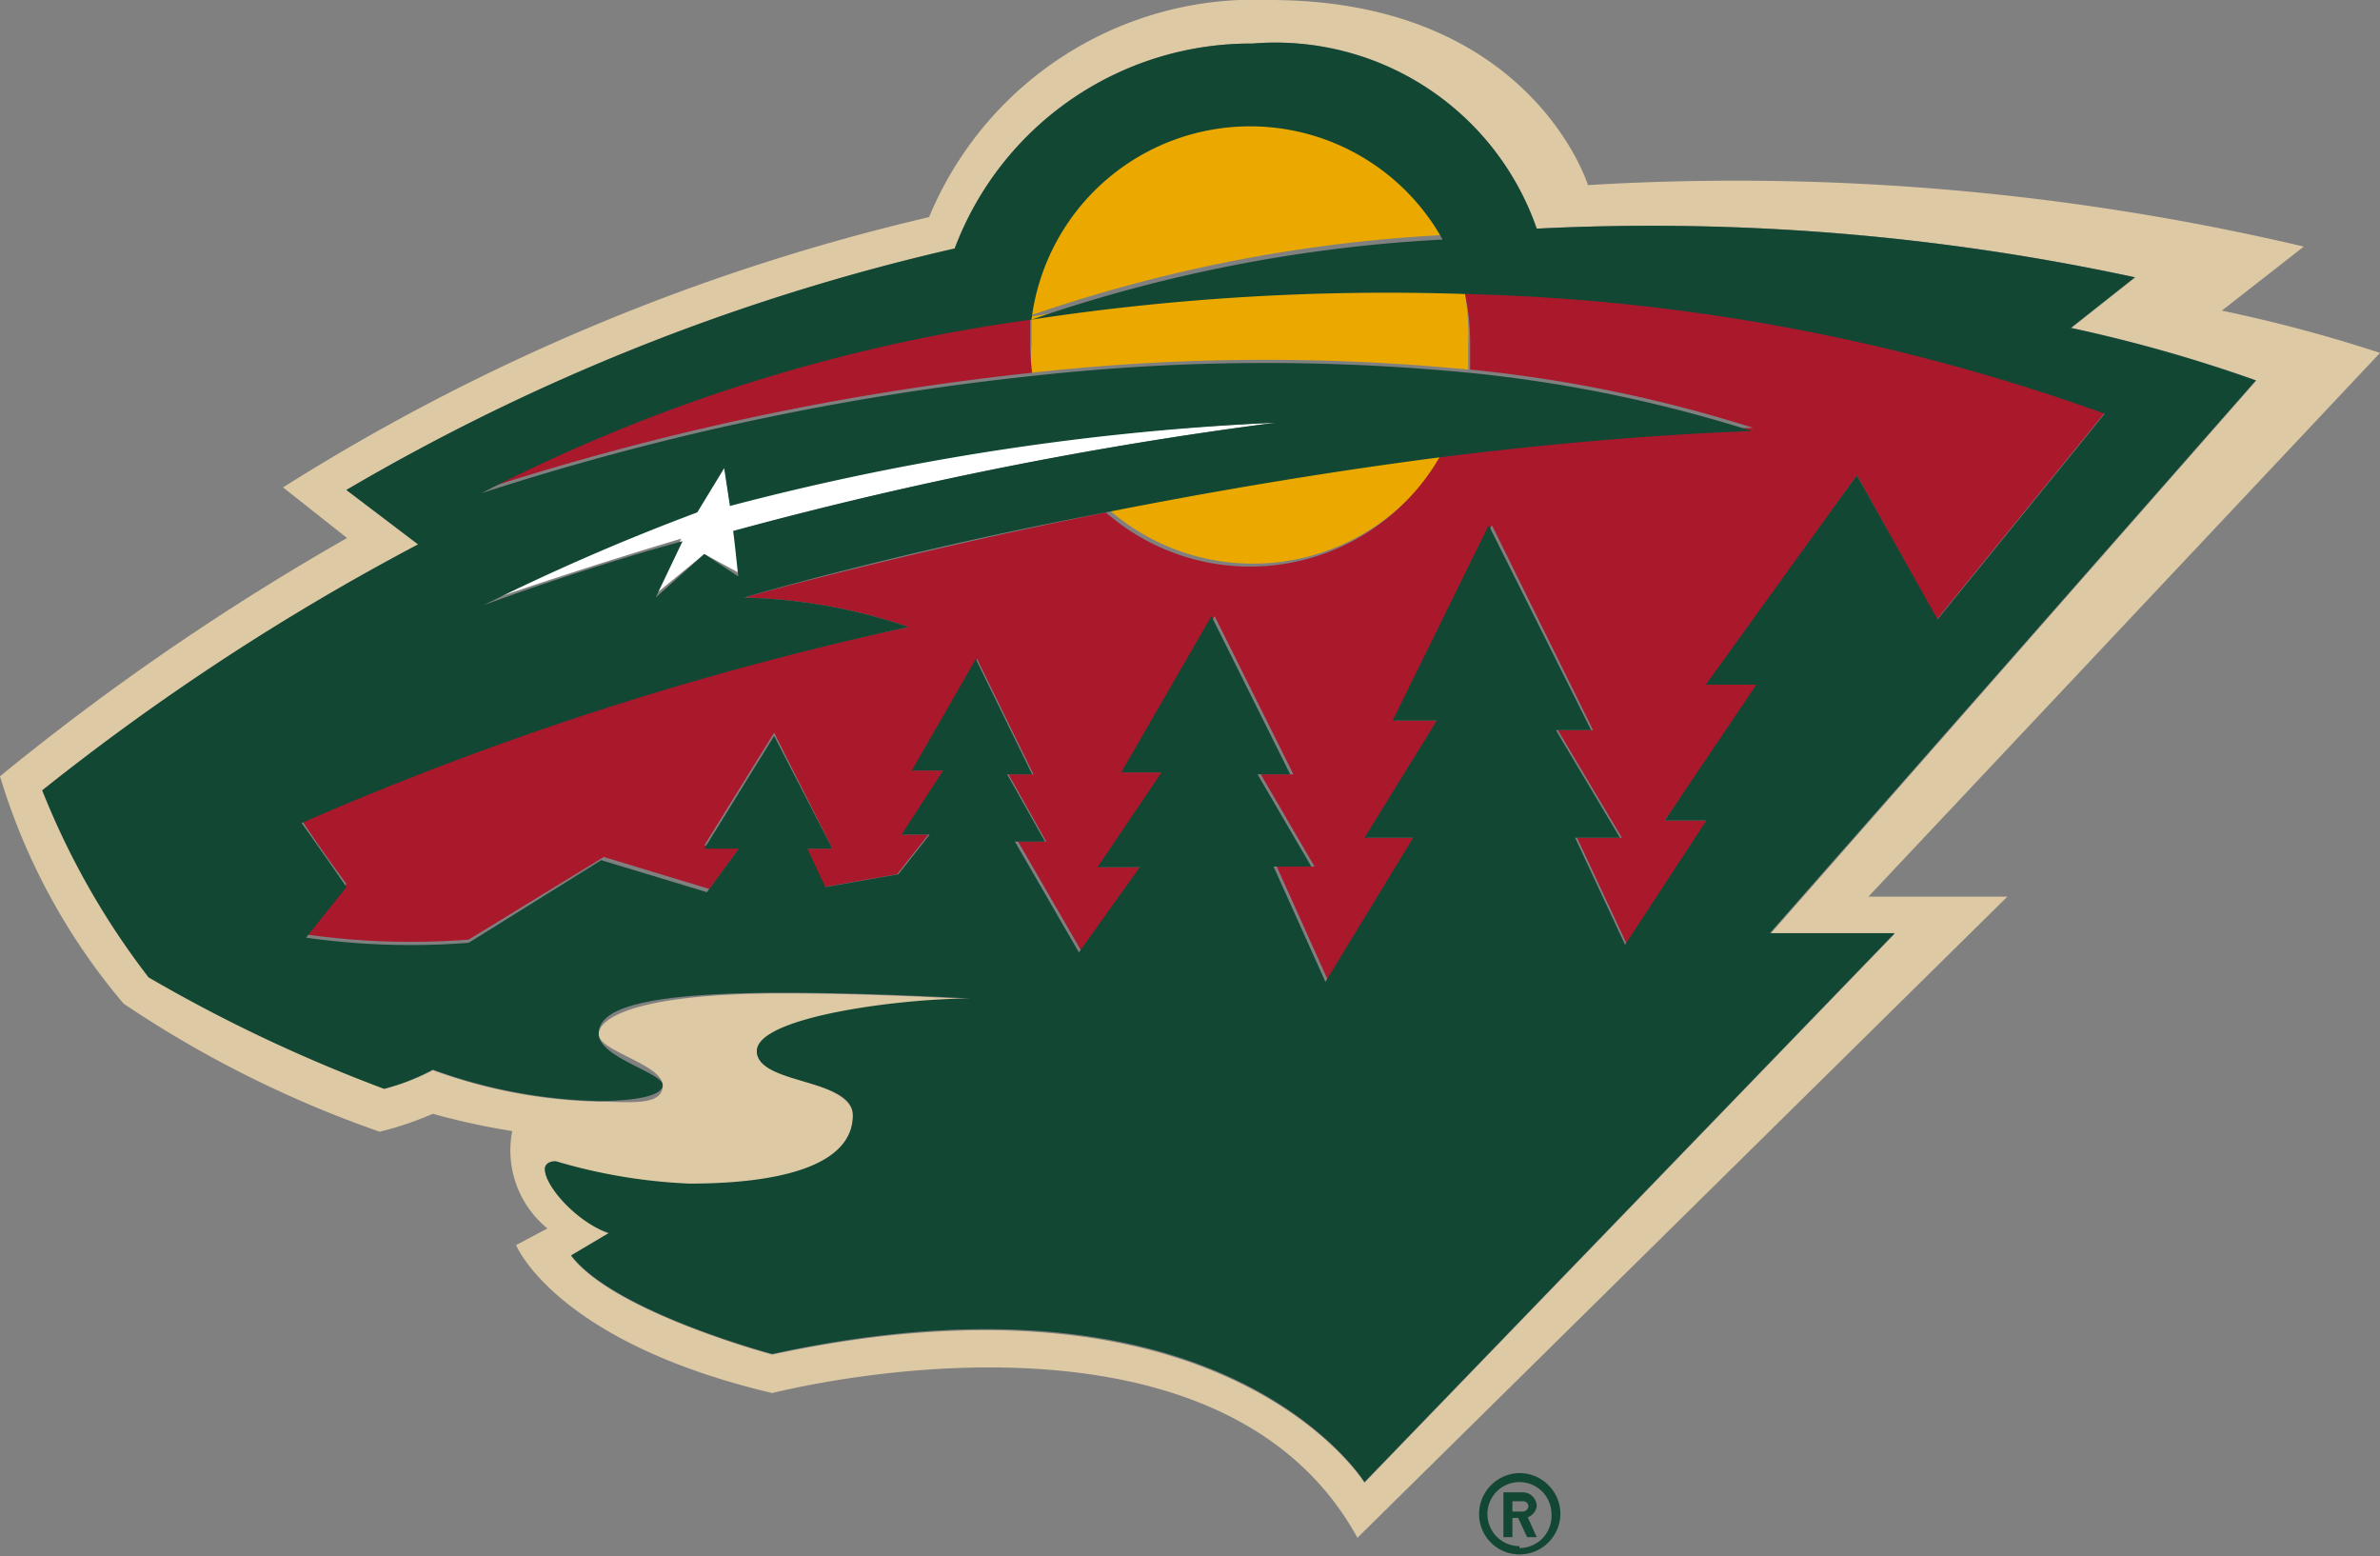
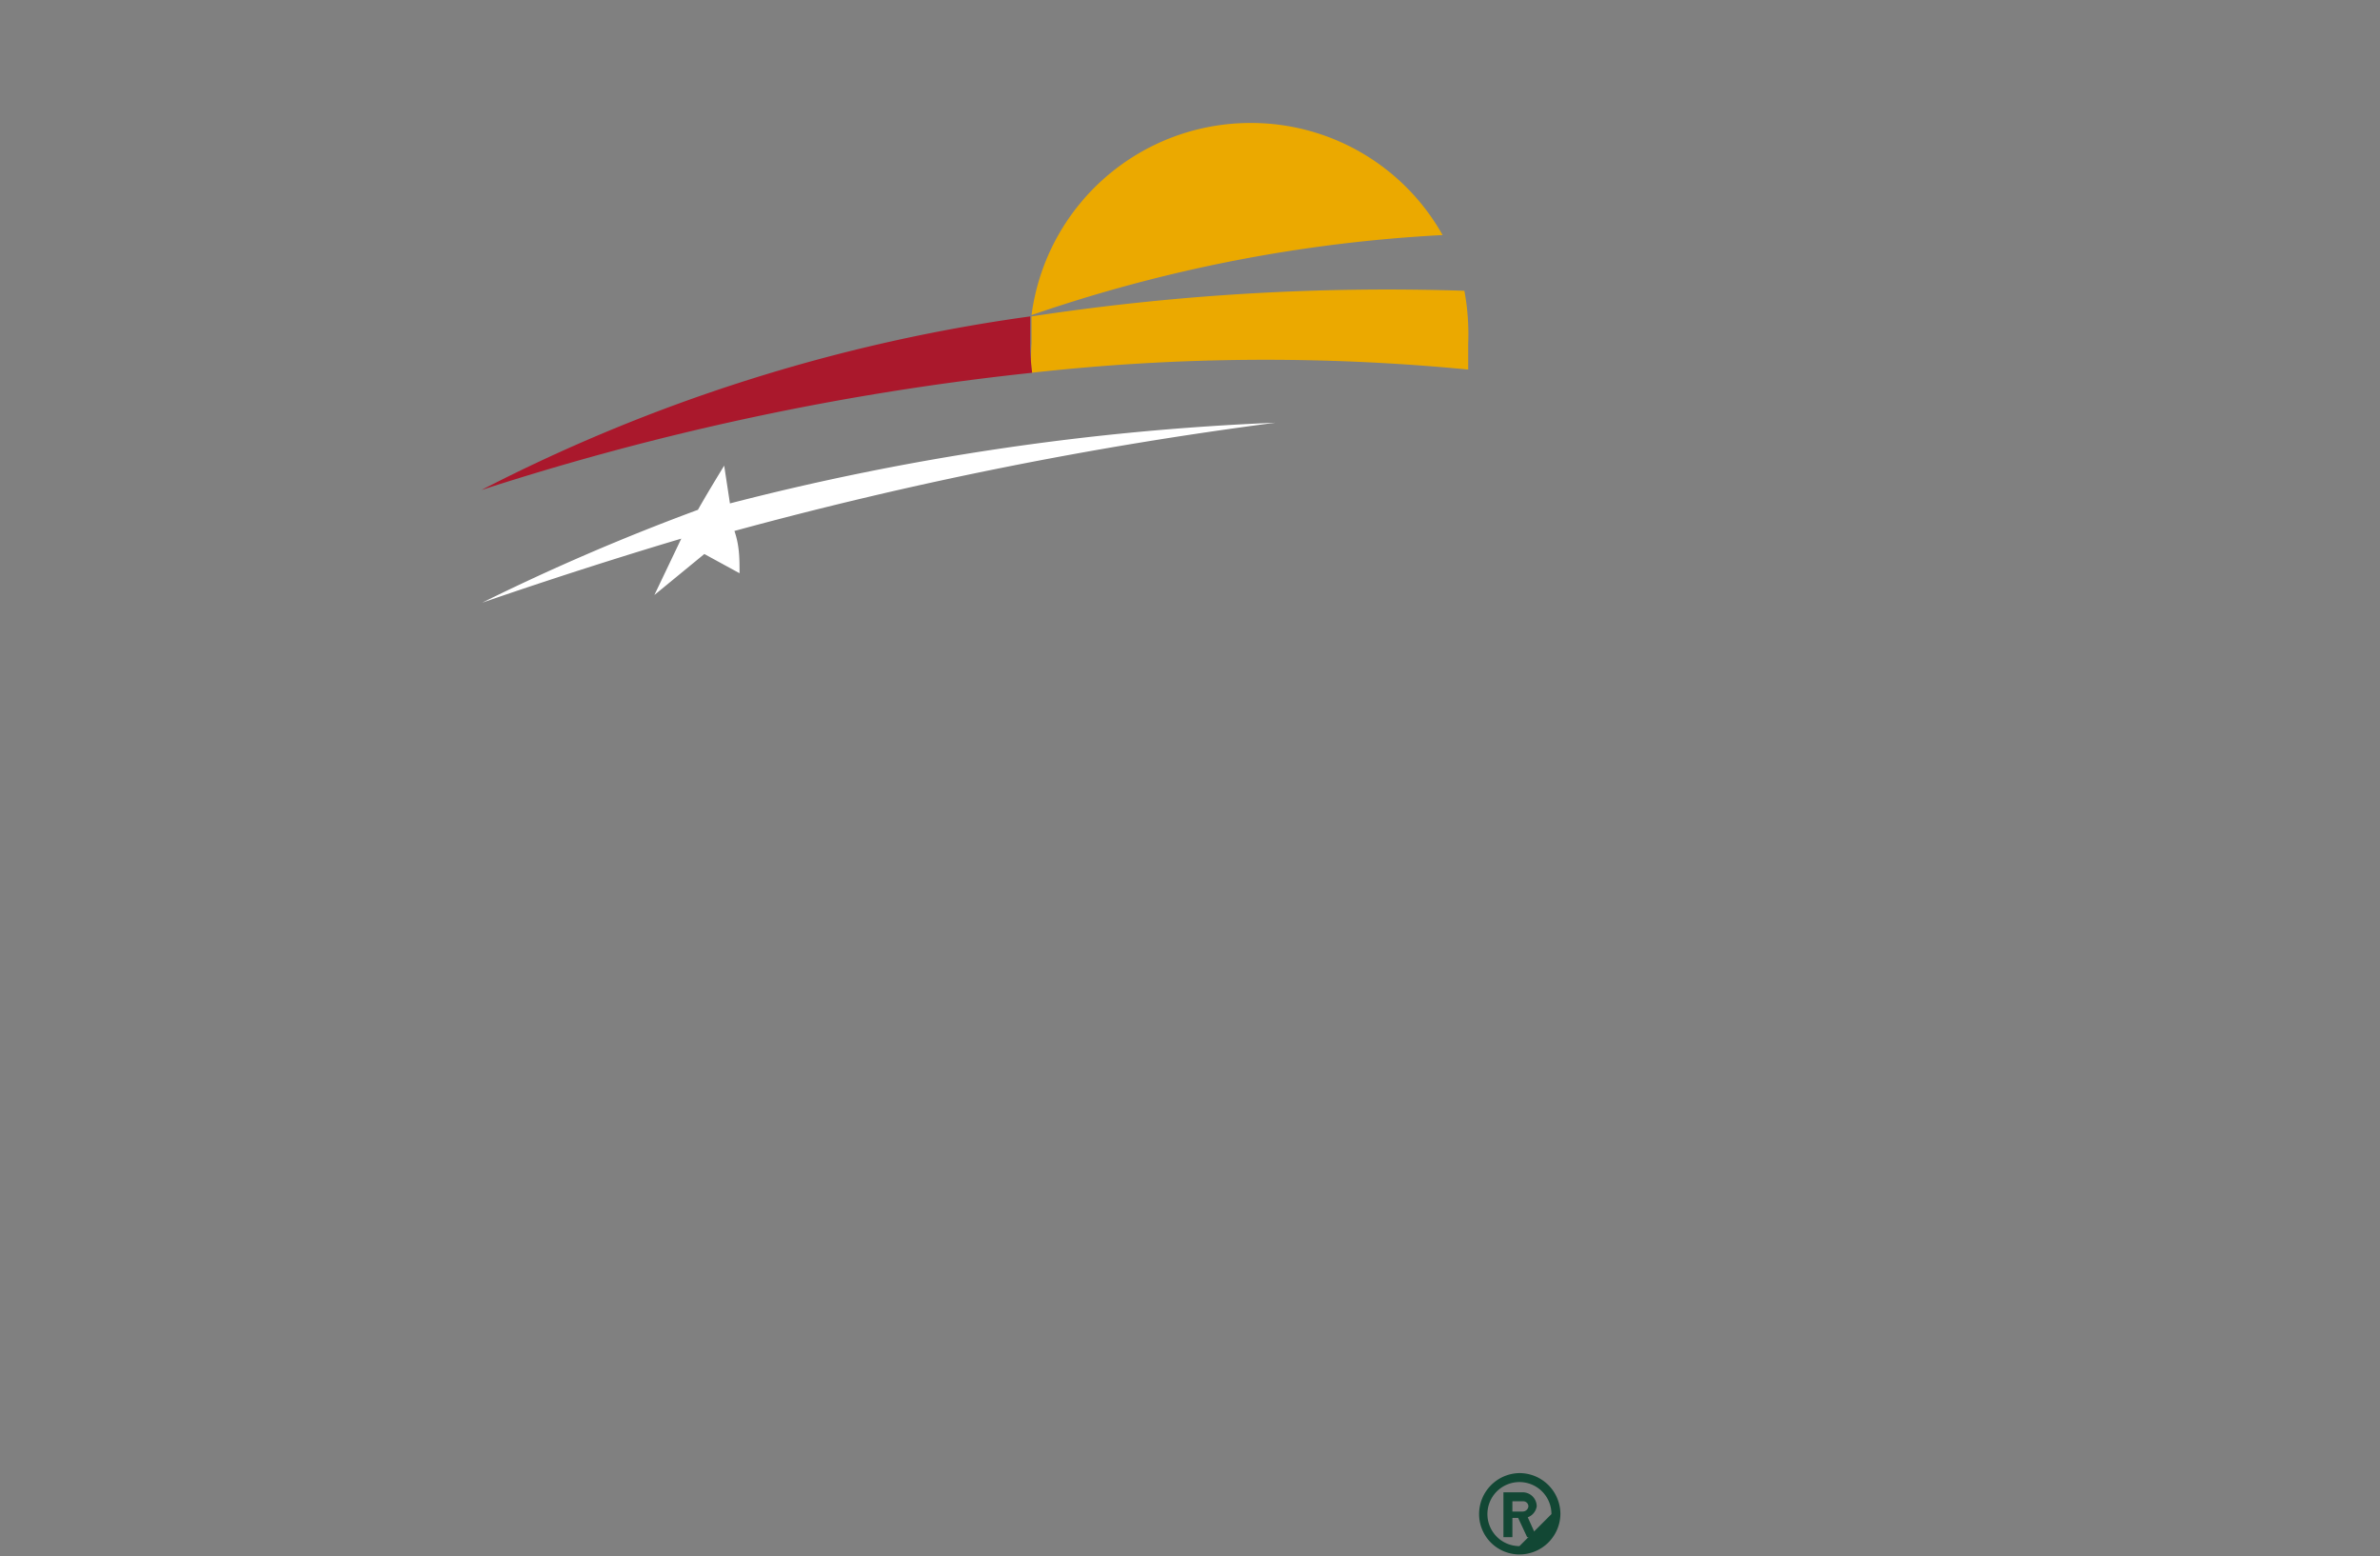
<svg xmlns="http://www.w3.org/2000/svg" viewBox="0 0 37.17 24.3">
  <rect x="0" y="0" width="37.17" height="24.3" fill="#808080" stroke="none" />
  <defs>
    <style>.cls-1{fill:#fff;}.cls-2{fill:#ddc9a3;}.cls-3{fill:#eba900;}.cls-4{fill:#aa182c;}.cls-5{fill:#124734;}</style>
  </defs>
  <g id="Layer_2" data-name="Layer 2">
    <g id="Artwork">
      <path class="cls-1" d="M19.92,6.6A40.63,40.63,0,0,0,11.4,7.86l-.09-.59c-.14.23-.28.46-.41.69A34.67,34.67,0,0,0,7.53,9.41c1.71-.59,3.11-1,3.11-1l-.42.88L11,8.65l.55.3c0-.22,0-.43-.08-.66A62.91,62.91,0,0,1,19.92,6.6Z" />
-       <path class="cls-2" d="M37.17,5.51a22.83,22.83,0,0,0-2.47-.66s1.28-1,1.28-1A38.73,38.73,0,0,0,24.8,2.89S23.91,0,19.83,0a5.5,5.5,0,0,0-5.32,3.39A32.89,32.89,0,0,0,4.42,7.61l1,.79A39.3,39.3,0,0,0,0,12.12a9.88,9.88,0,0,0,1.93,3.55,17.38,17.38,0,0,0,4,2,5.16,5.16,0,0,0,.83-.28A11.14,11.14,0,0,0,8,17.66a1.57,1.57,0,0,0,.55,1.52l-.49.26s.61,1.51,4,2.31c1.28-.31,7.12-1.42,9.14,2.26L31.35,14H29.18Zm-7.58,9.07-8.28,8.57s-2.18-3.52-9.25-2c0,0-2.47-.66-3.14-1.54l.59-.35c-.44-.16-1-.73-1-1,0-.07.06-.12.17-.12a8.53,8.53,0,0,0,2.09.35c1.38,0,2.55-.27,2.55-1.07,0-.55-1.5-.57-1.5-1s2.22-.82,3.34-.82c0,0-1.55-.09-2.92-.09-2.29,0-2.89.38-2.89.64s1,.47,1,.8-.55.25-1,.25a8.05,8.05,0,0,1-2.59-.49A3.44,3.44,0,0,1,6,17a23.84,23.84,0,0,1-3.67-1.78A12,12,0,0,1,.66,12.34,37.42,37.42,0,0,1,6.53,8.5L5.41,7.65a33.49,33.49,0,0,1,9.5-3.77A4.94,4.94,0,0,1,19.56.68,4.32,4.32,0,0,1,24,3.57a35.83,35.83,0,0,1,9.35.76l-1,.79a23.1,23.1,0,0,1,2.89.82l-7.59,8.64Z" />
      <path class="cls-3" d="M22.87,4.54a36.94,36.94,0,0,0-6.76.4c0,.13,0,.27,0,.42a3.44,3.44,0,0,0,0,.46,33,33,0,0,1,6.82-.05c0-.14,0-.27,0-.41A3.68,3.68,0,0,0,22.87,4.54Z" />
-       <path class="cls-3" d="M19.53,8.8a3.42,3.42,0,0,0,3-1.71c-1.86.24-3.65.55-5.22.86A3.42,3.42,0,0,0,19.53,8.8Z" />
      <path class="cls-3" d="M19.53,1.92a3.45,3.45,0,0,0-3.42,3,23.43,23.43,0,0,1,6.42-1.25A3.43,3.43,0,0,0,19.53,1.92Z" />
-       <path class="cls-4" d="M22.87,4.54a3.68,3.68,0,0,1,.09.82c0,.14,0,.27,0,.41a21.7,21.7,0,0,1,4.42.91c-1.62.06-3.27.21-4.87.41A3.42,3.42,0,0,1,17.27,8c-3.32.67-5.65,1.33-5.65,1.33a8.51,8.51,0,0,1,2.57.46A50.35,50.35,0,0,0,4.71,12.8c.31.48.7,1,.7,1l-.63.79a11.67,11.67,0,0,0,2.54.08l2.11-1.29,1.65.5.5-.68H11l1.09-1.76L13,13.25h-.41l.28.6,1.14-.2.49-.62H14.1l.65-1h-.49l1-1.74.88,1.8h-.39l.59,1.05H15.9l1,1.73.95-1.33h-.66l1-1.48h-.63l1.41-2.44,1.23,2.47h-.51l.84,1.44h-.59l.81,1.8,1.37-2.25h-.76l1.13-1.83h-.69l1.5-3.05,1.58,3.2h-.55l1,1.68h-.7l.78,1.67,1.27-1.94H26l1.47-2.12h-.79L29,7.42l1.25,2.25,2.65-3.26A31.66,31.66,0,0,0,22.87,4.54Z" />
      <path class="cls-4" d="M16.09,5.36c0-.15,0-.29,0-.42A26.58,26.58,0,0,0,7.52,7.65a42.35,42.35,0,0,1,8.6-1.83A3.44,3.44,0,0,1,16.09,5.36Z" />
-       <path class="cls-5" d="M23.73,23a.64.64,0,0,0-.63.64.63.63,0,0,0,.63.63.64.64,0,0,0,.64-.63A.64.64,0,0,0,23.73,23Zm0,1.14a.5.5,0,0,1-.5-.5.5.5,0,0,1,1,0A.5.5,0,0,1,23.73,24.17Z" />
+       <path class="cls-5" d="M23.73,23a.64.64,0,0,0-.63.64.63.63,0,0,0,.63.63.64.64,0,0,0,.64-.63A.64.64,0,0,0,23.73,23Zm0,1.14a.5.5,0,0,1-.5-.5.5.5,0,0,1,1,0Z" />
      <path class="cls-5" d="M24,23.52a.22.22,0,0,0-.21-.22h-.31V24h.14v-.3h.09l.14.3H24l-.14-.31A.22.22,0,0,0,24,23.52Zm-.21.08h-.17v-.16h.17a.08.08,0,0,1,.08.08A.09.09,0,0,1,23.78,23.6Z" />
-       <path class="cls-5" d="M35.23,5.94a23.1,23.1,0,0,0-2.89-.82l1-.79A35.83,35.83,0,0,0,24,3.57,4.32,4.32,0,0,0,19.56.68a4.94,4.94,0,0,0-4.65,3.2,33.49,33.49,0,0,0-9.5,3.77l1.12.85A37.42,37.42,0,0,0,.66,12.34a12,12,0,0,0,1.66,2.92A23.84,23.84,0,0,0,6,17a3.44,3.44,0,0,0,.76-.3,8.05,8.05,0,0,0,2.59.49c.48,0,1-.06,1-.25s-1-.43-1-.8.6-.64,2.89-.64c1.37,0,2.92.09,2.92.09-1.12,0-3.34.29-3.34.82s1.5.42,1.5,1c0,.8-1.17,1.07-2.55,1.07a8.53,8.53,0,0,1-2.09-.35c-.11,0-.17.05-.17.12,0,.29.54.86,1,1l-.59.35c.67.88,3.14,1.54,3.14,1.54,7.07-1.54,9.25,2,9.25,2l8.28-8.57H27.64Zm-8.58,6.87-1.27,1.94-.78-1.67h.7l-1-1.68h.55L23.25,8.2l-1.5,3.05h.69l-1.13,1.83h.76L20.7,15.33l-.81-1.8h.59l-.84-1.44h.51L18.92,9.62l-1.41,2.44h.63l-1,1.48h.66l-.95,1.33-1-1.73h.47l-.59-1.05h.39l-.88-1.8-1,1.74h.49l-.65,1h.44l-.49.62-1.14.2-.28-.6H13l-.91-1.76L11,13.25h.54l-.5.68-1.65-.5L7.32,14.72a11.67,11.67,0,0,1-2.54-.08l.63-.79s-.39-.57-.7-1a50.35,50.35,0,0,1,9.48-3.06,8.51,8.51,0,0,0-2.57-.46S14,8.62,17.27,8c1.57-.31,3.36-.62,5.22-.86,1.6-.2,3.25-.35,4.87-.41a21.7,21.7,0,0,0-4.42-.91,33,33,0,0,0-6.82.05,42.35,42.35,0,0,0-8.6,1.83,26.58,26.58,0,0,1,8.59-2.71,3.44,3.44,0,0,1,6.42-1.25,23.43,23.43,0,0,0-6.42,1.25,36.94,36.94,0,0,1,6.76-.4,31.66,31.66,0,0,1,10,1.87L30.26,9.67,29,7.42l-2.36,3.27h.79L26,12.81ZM11.53,9,11,8.65l-.76.68.42-.88s-1.4.37-3.11,1A35,35,0,0,1,10.89,8l.42-.69.09.59A40.63,40.63,0,0,1,19.92,6.6a62.91,62.91,0,0,0-8.47,1.69C11.48,8.52,11.5,8.73,11.53,9Z" />
    </g>
  </g>
</svg>